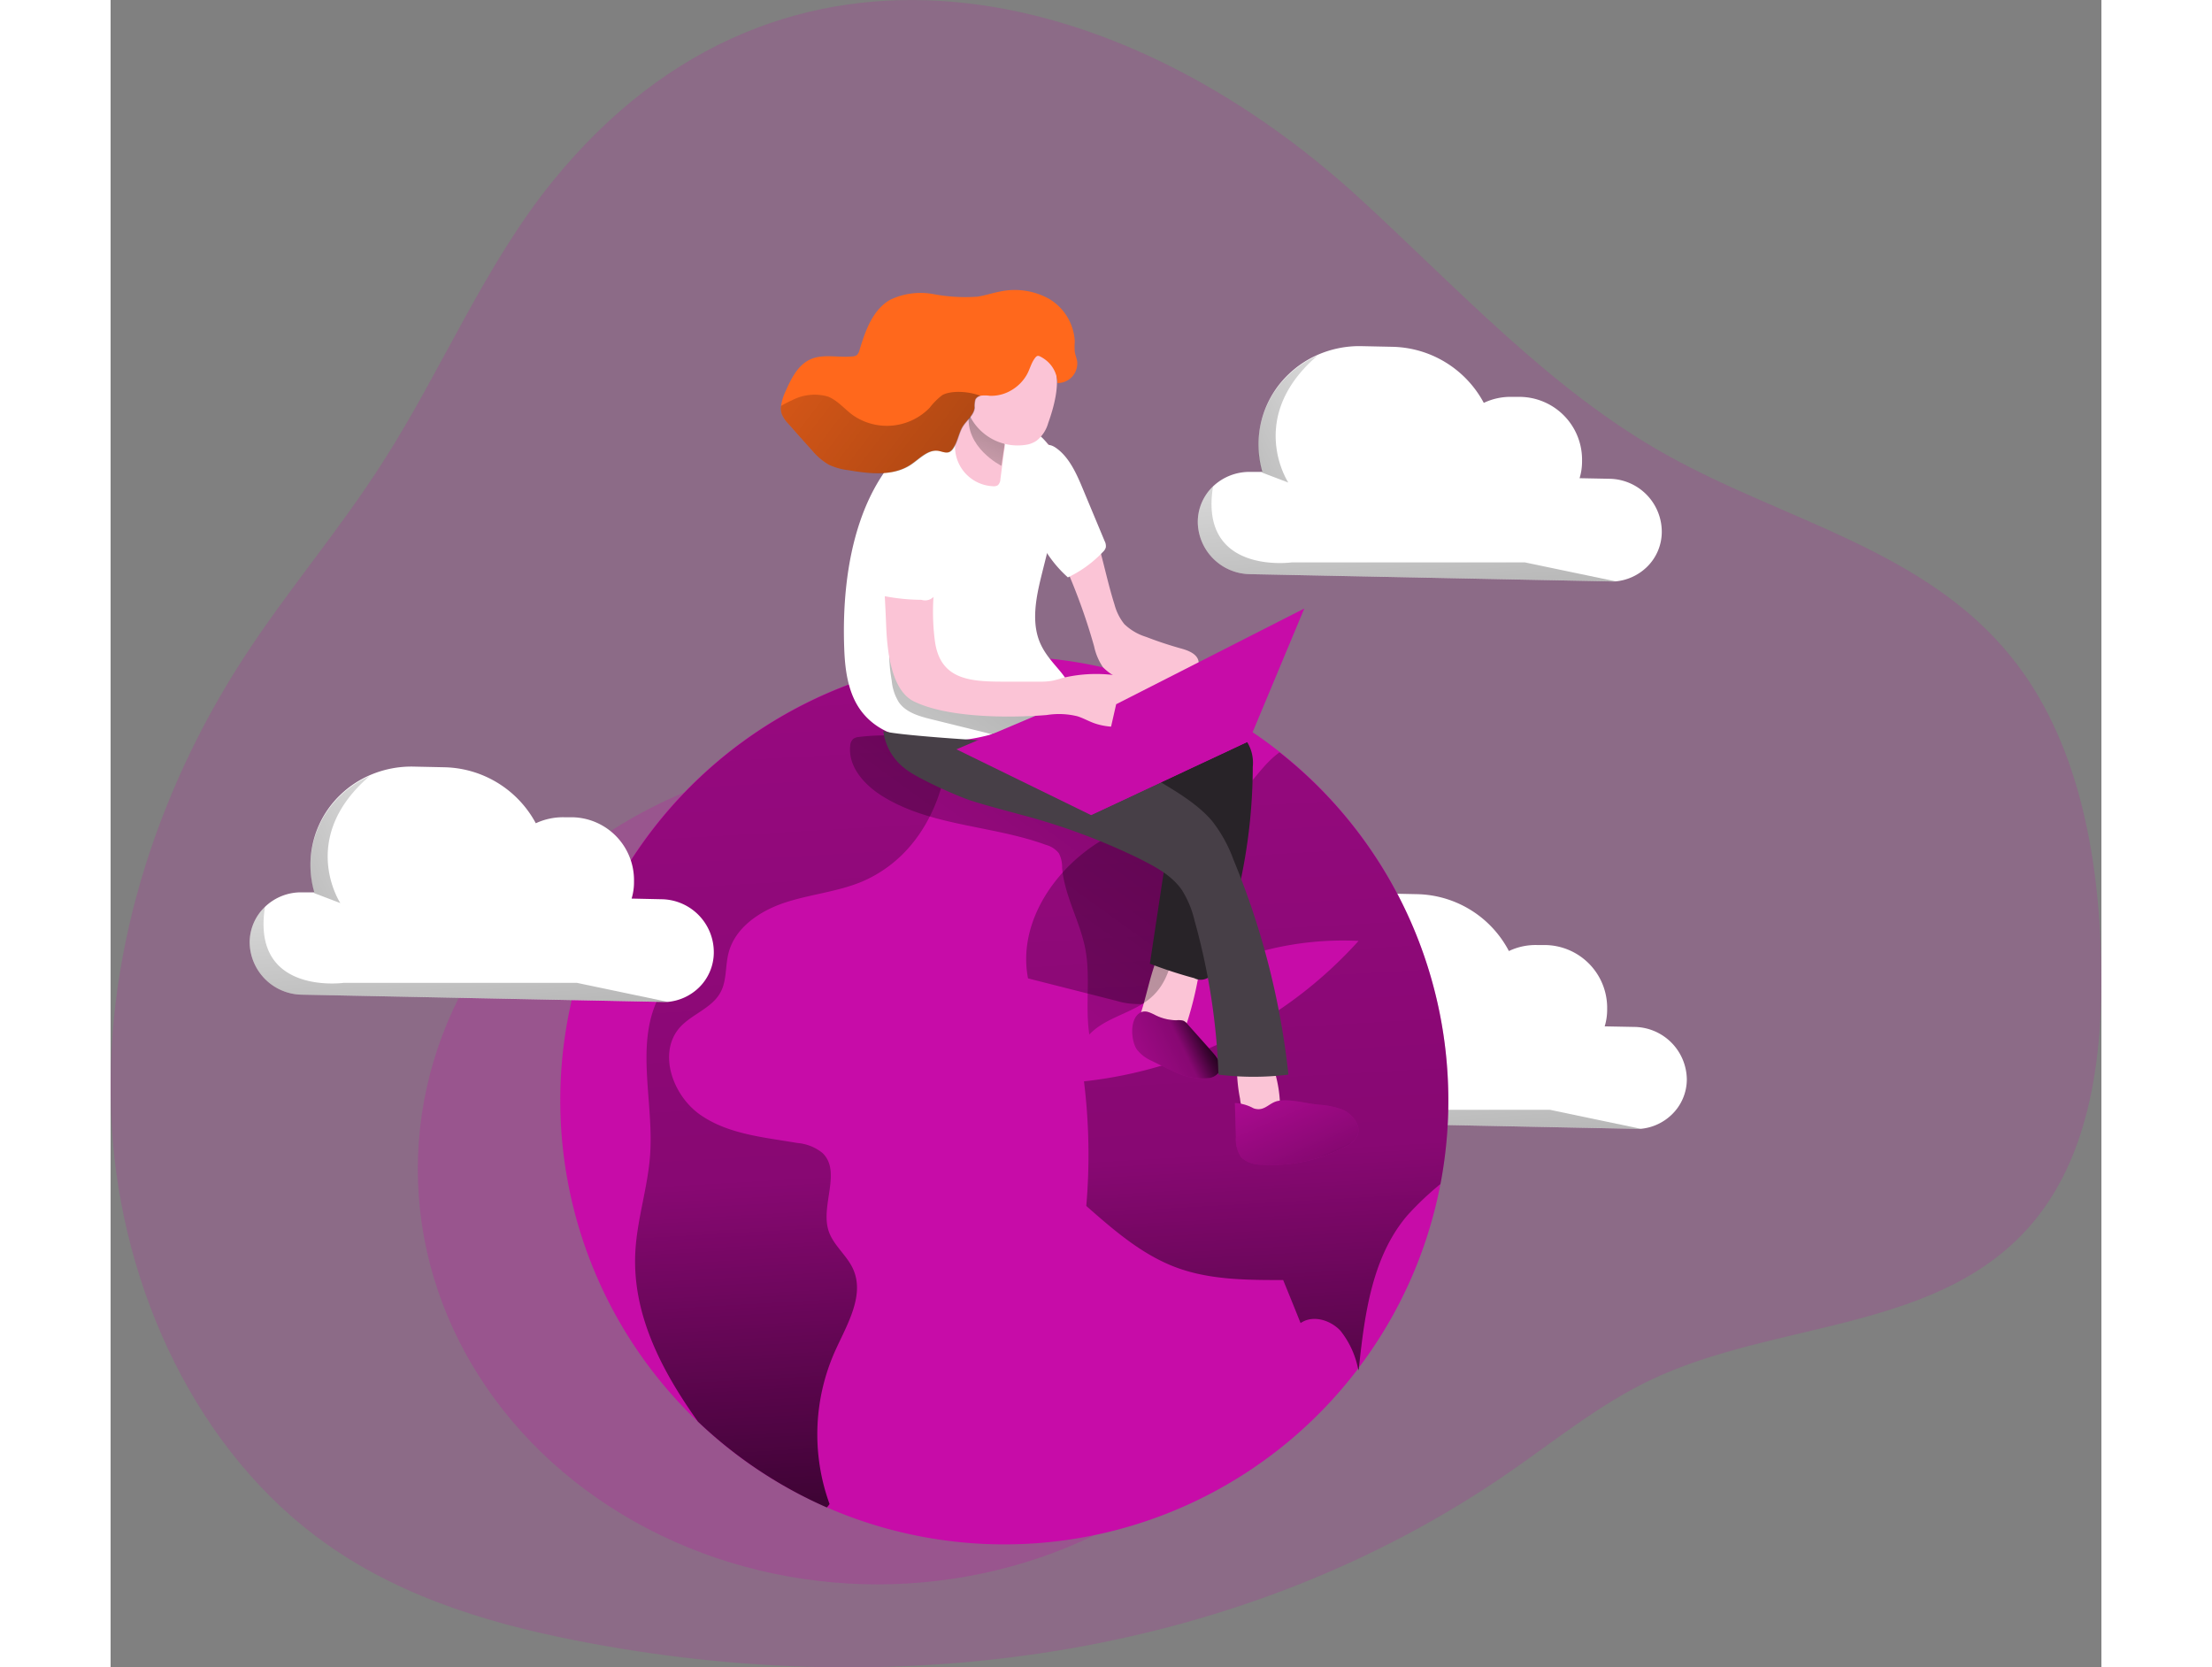
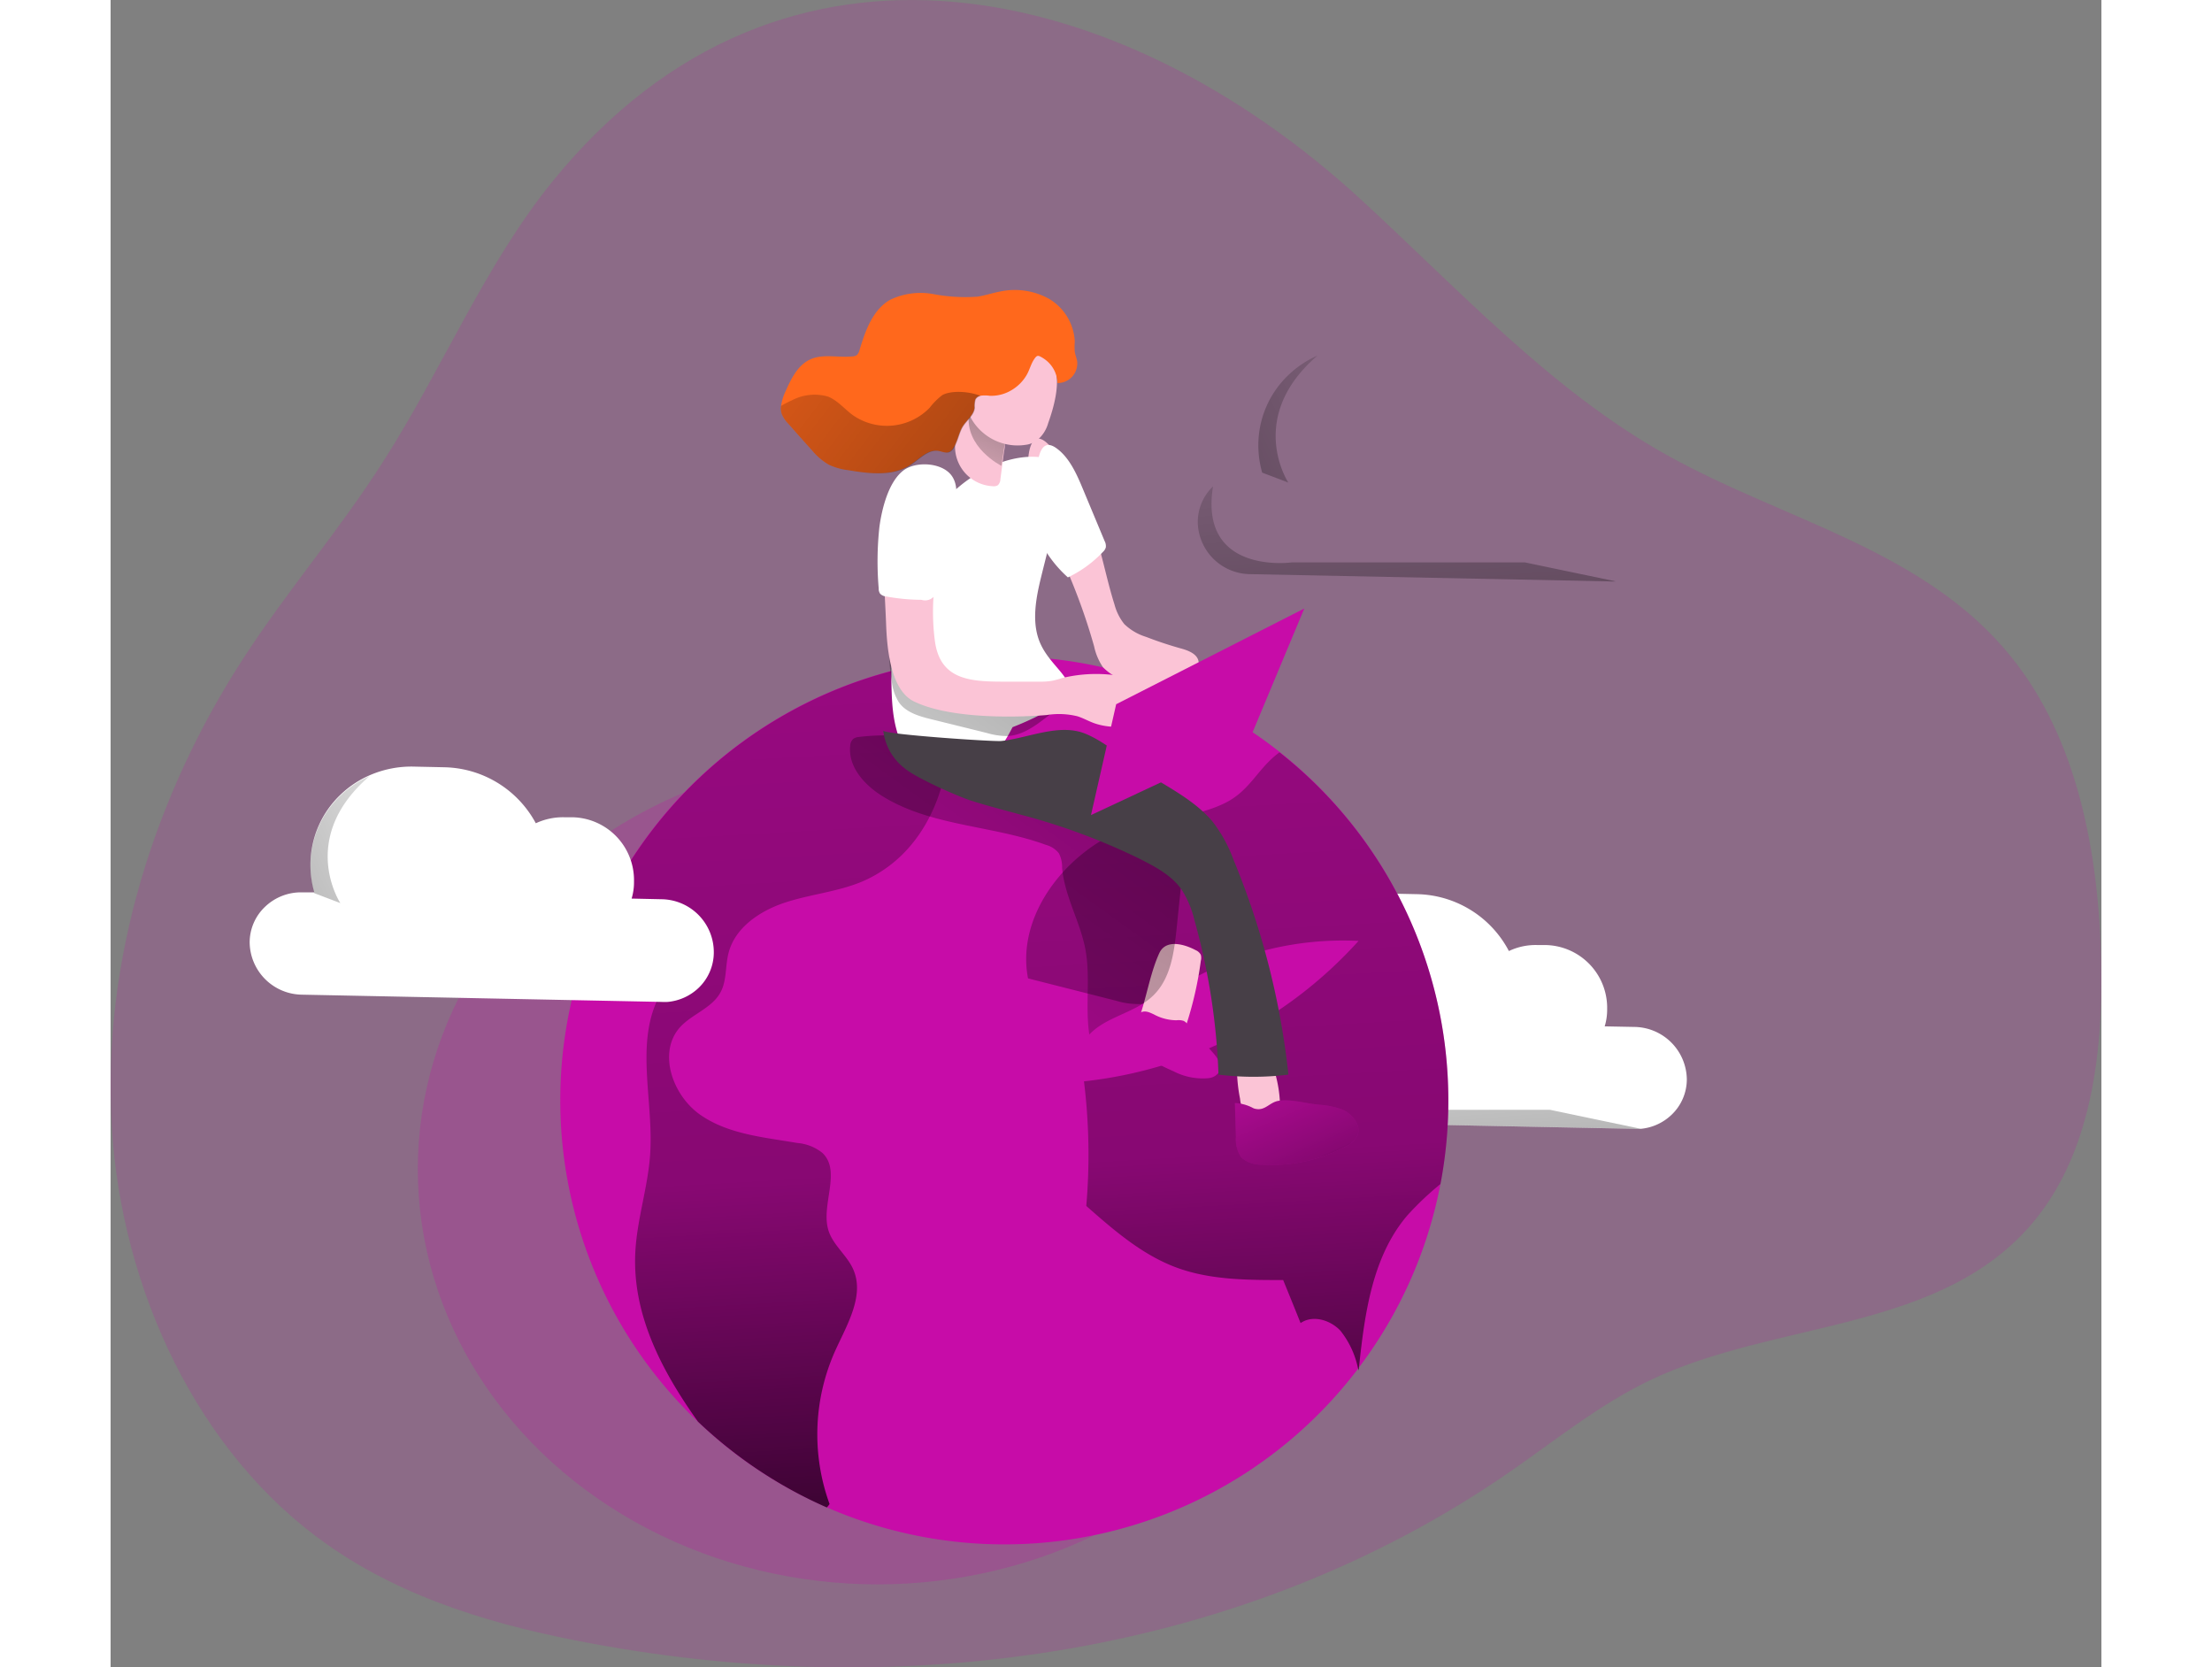
<svg xmlns="http://www.w3.org/2000/svg" xmlns:xlink="http://www.w3.org/1999/xlink" id="Layer_1" data-name="Layer 1" viewBox="0 0 275.15 230.42" width="406" height="306" class="illustration styles_illustrationTablet__1DWOa">
  <rect x="0" y="0" width="275.15" height="230.42" fill="#808080" stroke="none" />
  <defs>
    <linearGradient id="linear-gradient" x1="206.37" y1="182.09" x2="201.84" y2="123.73" gradientUnits="userSpaceOnUse">
      <stop offset="0.01" />
      <stop offset="0.13" stop-opacity="0.69" />
      <stop offset="0.25" stop-opacity="0.32" />
      <stop offset="1" stop-opacity="0" />
    </linearGradient>
    <linearGradient id="linear-gradient-2" x1="161.38" y1="150.67" x2="212.51" y2="126.88" xlink:href="#linear-gradient" />
    <linearGradient id="linear-gradient-3" x1="121.93" y1="260.13" x2="100.9" y2="-112.06" xlink:href="#linear-gradient" />
    <linearGradient id="linear-gradient-4" x1="183.75" y1="256.64" x2="162.71" y2="-115.56" xlink:href="#linear-gradient" />
    <linearGradient id="linear-gradient-5" x1="955.21" y1="145.56" x2="974.46" y2="155.11" gradientTransform="matrix(-1, 0, 0, 1, 1129.59, 0)" xlink:href="#linear-gradient" />
    <linearGradient id="linear-gradient-6" x1="939.55" y1="170.59" x2="950.72" y2="145.46" gradientTransform="matrix(-1, 0, 0, 1, 1129.59, 0)" xlink:href="#linear-gradient" />
    <linearGradient id="linear-gradient-7" x1="957.62" y1="86.47" x2="1028.45" y2="184.64" gradientTransform="matrix(-1, 0, 0, 1, 1129.59, 0)" xlink:href="#linear-gradient" />
    <linearGradient id="linear-gradient-8" x1="154.75" y1="76.42" x2="111.3" y2="139.71" xlink:href="#linear-gradient" />
    <linearGradient id="linear-gradient-9" x1="983.37" y1="56.47" x2="992.55" y2="76.53" gradientTransform="matrix(-1, 0, 0, 1, 1129.59, 0)" xlink:href="#linear-gradient" />
    <linearGradient id="linear-gradient-10" x1="71.9" y1="164.55" x2="67.36" y2="106.18" xlink:href="#linear-gradient" />
    <linearGradient id="linear-gradient-11" x1="26.9" y1="133.12" x2="78.04" y2="109.34" xlink:href="#linear-gradient" />
    <linearGradient id="linear-gradient-12" x1="202.92" y1="106.43" x2="198.38" y2="48.07" xlink:href="#linear-gradient" />
    <linearGradient id="linear-gradient-13" x1="157.92" y1="75.01" x2="209.05" y2="51.22" xlink:href="#linear-gradient" />
    <linearGradient id="linear-gradient-14" x1="153.88" y1="80.39" x2="94.78" y2="35.33" xlink:href="#linear-gradient" />
  </defs>
  <title>27</title>
  <path d="M82.85,28.82c-9.41,11.59-15.27,26-23.38,38.66-6,9.46-13.32,17.93-19.42,27.35-12.16,18.76-19.5,41.63-18.16,64.48s12,45.41,29.77,57.92c10.91,7.69,23.82,11.34,36.66,13.71,43.23,8,89.76,1.84,126.7-23.67,6.34-4.38,12.41-9.32,19.29-12.64,17.67-8.54,40.59-6.56,53.4-22.24,7.71-9.44,9.41-22.94,9.15-35.53-.31-15.12-3.27-31-12.48-42.34-12-14.87-31.6-18.85-47.82-28C220.75,57.65,208,43.7,194.42,31.24,161.75,1.25,114.75-10.47,82.85,28.82Z" transform="translate(-21.74 -3.78)" fill="#c70ca8" opacity="0.18" style="isolation: isolate;" />
  <path d="M239.59,152.93a6.76,6.76,0,0,1-2.13,4.94,7.09,7.09,0,0,1-4.23,1.92,5.26,5.26,0,0,1-.89,0l-49.67-1a7.31,7.31,0,0,1-7.23-7.19,6.8,6.8,0,0,1,2.11-4.95,7.27,7.27,0,0,1,5.12-2l1.69,0a13.84,13.84,0,0,1-.53-3.77,13.39,13.39,0,0,1,4.18-9.74,13.85,13.85,0,0,1,4-2.67,14.45,14.45,0,0,1,6.08-1.2l4.22.09A14.66,14.66,0,0,1,215,135.22a8.59,8.59,0,0,1,3.9-.83l1.09,0a8.68,8.68,0,0,1,8.59,8.53v.41a8,8,0,0,1-.34,2.3l4.11.08A7.34,7.34,0,0,1,239.59,152.93Z" transform="translate(-21.74 -3.78)" fill="#fff" />
  <path d="M233.23,159.79a5.26,5.26,0,0,1-.89,0l-49.67-1a7.31,7.31,0,0,1-7.23-7.19,6.8,6.8,0,0,1,2.11-4.95c-2,12.27,10.85,10.51,10.85,10.51h32.27Z" transform="translate(-21.74 -3.78)" fill="url(#linear-gradient)" />
  <path d="M188,146.13l-3.61-1.37a13.84,13.84,0,0,1-.53-3.77,13.39,13.39,0,0,1,4.18-9.74,13.85,13.85,0,0,1,4-2.67C182.05,137.14,188,146.13,188,146.13Z" transform="translate(-21.74 -3.78)" fill="url(#linear-gradient-2)" />
  <ellipse cx="106" cy="161.58" rx="63.54" ry="57.39" fill="#c70ca8" opacity="0.23" style="isolation: isolate;" />
  <path d="M206.63,155.85a61.13,61.13,0,0,1-12.35,36.92h0l-.13.18a61.37,61.37,0,1,1,12.48-37.1Z" transform="translate(-21.74 -3.78)" fill="#c70ca8" />
  <path d="M125.51,125.66c-3.37,1.39-7.09,1.72-10.55,2.86s-6.93,3.44-7.82,7c-.46,1.79-.22,3.78-1.1,5.4-1.17,2.18-3.91,3-5.57,4.8-3.16,3.48-1.08,9.45,2.78,12.14s8.79,3.1,13.41,3.89a6.35,6.35,0,0,1,3.46,1.37c2.69,2.57-.29,7.22.85,10.76.64,2,2.53,3.37,3.39,5.29,1.65,3.66-.85,7.7-2.5,11.36a28.22,28.22,0,0,0-.75,21.12,4.12,4.12,0,0,1-.38.47,61.81,61.81,0,0,1-17.81-11.86c-5.07-7.11-9.08-14.86-8.66-23.38.23-4.62,1.77-9.08,2.06-13.68.48-7.47-2.22-15.58,1.44-22.1,2-3.61,5.9-7.57,3.72-11.07-3.85.56-8,.65-11.53-.69a61.4,61.4,0,0,1,46.18-34.14C139.93,106.06,136.91,120.86,125.51,125.66Z" transform="translate(-21.74 -3.78)" fill="url(#linear-gradient-3)" />
  <path d="M206.63,155.85a61.25,61.25,0,0,1-1.09,11.57,41.62,41.62,0,0,0-4.57,4.33c-4.85,5.68-5.9,13.56-6.69,21h0c0,.16,0,.32-.05.47,0-.1,0-.19-.08-.29a12.35,12.35,0,0,0-2.43-5.23c-1.38-1.49-3.83-2.23-5.51-1.06q-1.2-3-2.41-5.95c-5,0-10.16,0-14.86-1.77s-8.59-5.16-12.35-8.47a82.61,82.61,0,0,0-.32-17.22,59.76,59.76,0,0,0,37.95-19.41,43.36,43.36,0,0,0-25,6.45c-1.6,1-3.22,2.12-5.09,2.28a11,11,0,0,1-3.5-.48L148.54,139c-1.51-7.78,3.88-15.59,10.81-19.44,5.2-2.88,11.51-2.32,16.5-4.84,3.42-1.72,4.42-4.73,7.41-6.94l.06,0A61.26,61.26,0,0,1,206.63,155.85Z" transform="translate(-21.74 -3.78)" fill="url(#linear-gradient-4)" />
  <path d="M164.25,143.42c-.36,1.18-.7,2.56,0,3.55a3,3,0,0,0,1.31.93,3.59,3.59,0,0,0,3.73-.39,4.84,4.84,0,0,0,1.13-2.12,49.31,49.31,0,0,0,2-8.81,1.59,1.59,0,0,0,0-.84,1.43,1.43,0,0,0-.71-.64c-1.59-.85-4.08-1.53-5,.35C165.58,137.87,165.05,140.86,164.25,143.42Z" transform="translate(-21.74 -3.78)" fill="#fbc4d6" />
  <path d="M169.06,144.79a2.24,2.24,0,0,1,1,.09,1.76,1.76,0,0,1,.56.49l3.45,3.87c.67.75,1.37,1.78.9,2.67a2,2,0,0,1-1.48.88,8.77,8.77,0,0,1-4.84-.95c-1.06-.46-2.11-1-3.14-1.5a5.18,5.18,0,0,1-1.95-1.54c-.79-1.2-1-4.08.38-5,.71-.45,1.33-.13,2,.18A6.65,6.65,0,0,0,169.06,144.79Z" transform="translate(-21.74 -3.78)" fill="#c70ca8" />
  <path d="M183.37,156.6a1.48,1.48,0,0,1-.07.66,1.31,1.31,0,0,1-.5.49,4.28,4.28,0,0,1-2.22.75,2.58,2.58,0,0,1-2.09-.94,4.3,4.3,0,0,1-.65-1.93,22.45,22.45,0,0,1-.43-4.48.62.62,0,0,1,.59-.74c1.24-.26,3.71-.91,4.34.61A17.66,17.66,0,0,1,183.37,156.6Z" transform="translate(-21.74 -3.78)" fill="#fbc4d6" />
  <path d="M188.62,156.45a11.8,11.8,0,0,1,3.13.6,3.89,3.89,0,0,1,2.28,2.09,2.16,2.16,0,0,1,.07,1.5,3.23,3.23,0,0,1-1.7,1.61,21.68,21.68,0,0,1-11.58,2.49,4,4,0,0,1-2.81-1,4.4,4.4,0,0,1-.74-2.81l-.14-4.7a5.85,5.85,0,0,1,2.58.73c1.48.5,2.06-.7,3.28-1C184.58,155.59,187,156.29,188.62,156.45Z" transform="translate(-21.74 -3.78)" fill="#c70ca8" />
-   <path d="M169.06,144.79a2.24,2.24,0,0,1,1,.09,1.76,1.76,0,0,1,.56.49l3.45,3.87c.67.75,1.37,1.78.9,2.67a2,2,0,0,1-1.48.88,8.77,8.77,0,0,1-4.84-.95c-1.06-.46-2.11-1-3.14-1.5a5.18,5.18,0,0,1-1.95-1.54c-.79-1.2-1-4.08.38-5,.71-.45,1.33-.13,2,.18A6.65,6.65,0,0,0,169.06,144.79Z" transform="translate(-21.74 -3.78)" fill="url(#linear-gradient-5)" />
  <path d="M188.62,156.45a11.8,11.8,0,0,1,3.13.6,3.89,3.89,0,0,1,2.28,2.09,2.16,2.16,0,0,1,.07,1.5,3.23,3.23,0,0,1-1.7,1.61,21.68,21.68,0,0,1-11.58,2.49,4,4,0,0,1-2.81-1,4.4,4.4,0,0,1-.74-2.81l-.14-4.7a5.85,5.85,0,0,1,2.58.73c1.48.5,2.06-.7,3.28-1C184.58,155.59,187,156.29,188.62,156.45Z" transform="translate(-21.74 -3.78)" fill="url(#linear-gradient-6)" />
  <path d="M131.65,105.53a31.7,31.7,0,0,0-6.46.1,1.64,1.64,0,0,0-.79.25,1.4,1.4,0,0,0-.44,1c-.3,2.9,2,5.42,4.48,6.95,6.71,4.16,15.17,4,22.58,6.72a3.4,3.4,0,0,1,1.79,1.17,4.21,4.21,0,0,1,.44,2c.33,3.91,2.5,7.43,3.22,11.28s-.05,7.88.54,11.76c2.43-2.59,6.57-3,9-5.56,2.28-2.36,2.73-5.88,3.07-9.14l.92-8.94a2.74,2.74,0,0,0-1.62-3.24C157.44,112.81,144.62,106.65,131.65,105.53Z" transform="translate(-21.74 -3.78)" fill="url(#linear-gradient-7)" />
-   <path d="M175.89,104.63A5.69,5.69,0,0,1,178.6,106a5.48,5.48,0,0,1,1,3.76,76.27,76.27,0,0,1-5.29,27.72,1.91,1.91,0,0,1-2.79,1.49,63,63,0,0,1-6.14-2l2.72-18a2.5,2.5,0,0,0-.08-1.51,2.44,2.44,0,0,0-.82-.84,72.33,72.33,0,0,0-9.8-6c-2.73-1.38-5.86-3-6.6-5.92a3.25,3.25,0,0,1,.54-2.95,4.81,4.81,0,0,1,1.5-1c1.81-.89,4.09-2,6.17-1.82,1.67.17,2.31,1.13,3.7,1.84C166.57,102.69,171.7,103.41,175.89,104.63Z" transform="translate(-21.74 -3.78)" fill="#282328" />
  <path d="M157.31,76c1.34,3.69,2,7.6,3.18,11.33a7.29,7.29,0,0,0,1.36,2.71,7.5,7.5,0,0,0,3,1.76q2.35.91,4.78,1.59c1.08.29,2.37.79,2.49,1.89a2,2,0,0,1-.22,1.06,5,5,0,0,1-4.16,2.55,13.46,13.46,0,0,1-5-.82A7.51,7.51,0,0,1,158.9,96a8.13,8.13,0,0,1-1.23-2.9,82.51,82.51,0,0,0-6.79-16.78,19,19,0,0,1-2-4.5c-.66-2.76-.67-9.3,2.18-6.9C153.36,66.86,156.3,73.26,157.31,76Z" transform="translate(-21.74 -3.78)" fill="#fbc4d6" />
-   <path d="M146.4,104.28a40.64,40.64,0,0,0,4.91-2.29c6-3.32,1.09-4.95-.91-8.94-1.43-2.83-.85-6.22-.11-9.29,1.31-5.4,3.06-11,1.8-16.39a6.3,6.3,0,0,0-1-2.44,6.89,6.89,0,0,0-1.26-1.21,13.6,13.6,0,0,0-4.3-2.51c-3-1-6.4-.27-9.25,1.16-11.2,5.62-13.59,19.81-13.14,31.16.12,3.15.61,6.48,2.64,8.89s4.9,3.33,7.84,3.69A26.71,26.71,0,0,0,146.4,104.28Z" transform="translate(-21.74 -3.78)" fill="#fff" />
+   <path d="M146.4,104.28a40.64,40.64,0,0,0,4.91-2.29c6-3.32,1.09-4.95-.91-8.94-1.43-2.83-.85-6.22-.11-9.29,1.31-5.4,3.06-11,1.8-16.39c-3-1-6.4-.27-9.25,1.16-11.2,5.62-13.59,19.81-13.14,31.16.12,3.15.61,6.48,2.64,8.89s4.9,3.33,7.84,3.69A26.71,26.71,0,0,0,146.4,104.28Z" transform="translate(-21.74 -3.78)" fill="#fff" />
  <path d="M129.7,97.86a6.73,6.73,0,0,0,1,3c1,1.41,2.84,1.93,4.53,2.34l7.61,1.88a10,10,0,0,0,2.86.43c2.08-.1,3.87-1.43,5.52-2.71a4.23,4.23,0,0,0,1.08-1.07c-4.2-.4-8.39-.82-12.57-1.43-2.46-.36-5.06-.86-6.87-2.55a8.62,8.62,0,0,1-2.08-3.29c-.3-.77-.44-2.73-1.31-2.9A22.52,22.52,0,0,0,129.7,97.86Z" transform="translate(-21.74 -3.78)" fill="url(#linear-gradient-8)" />
  <path d="M144.72,70a1.19,1.19,0,0,1-.35.84,1.08,1.08,0,0,1-.69.14,5.49,5.49,0,0,1-5.14-6.49c.18-1,.61-1.86.88-2.8.53-1.88.44-4,1.63-5.55A62.17,62.17,0,0,0,144.57,63a3.72,3.72,0,0,1,.66,3.13Z" transform="translate(-21.74 -3.78)" fill="#fbc4d6" />
  <path d="M145.31,65.16l-.45,3s-5.15-2.55-4.48-7.28S145.31,65.16,145.31,65.16Z" transform="translate(-21.74 -3.78)" fill="url(#linear-gradient-9)" />
  <path d="M151.33,62.24a4.75,4.75,0,0,1-1.6,2.44,3.6,3.6,0,0,1-1.22.53,7.39,7.39,0,0,1-7.87-3.67,10.81,10.81,0,0,1-.42-9,6.31,6.31,0,0,1,3-3.71,5.15,5.15,0,0,1,4.84.57,11.79,11.79,0,0,1,4.21,5.32C153,56.91,152.08,60.15,151.33,62.24Z" transform="translate(-21.74 -3.78)" fill="#fbc4d6" />
  <path d="M173.94,117.2a19.49,19.49,0,0,1,3,5.41,107.66,107.66,0,0,1,7.59,29.69,39.11,39.11,0,0,1-9.67,0A90.56,90.56,0,0,0,171.55,131a13.76,13.76,0,0,0-1.75-4.22c-1.43-2.07-3.78-3.27-6-4.39a88.48,88.48,0,0,0-16.21-6c-2.36-.65-4.74-1.25-7.06-2-1.95-.66-7.42-3.08-9-4.39a7.71,7.71,0,0,1-3-5.25c0,.52,15.24,1.56,16.33,1.44,3.67-.39,8-2.49,11.62-1,2.83,1.16,5.42,3.58,8,5.25C167.61,112.4,171.43,114.3,173.94,117.2Z" transform="translate(-21.74 -3.78)" fill="#473f47" />
-   <polygon points="135.5 112.65 116.9 103.56 138.71 94.31 157.32 102.44 135.5 112.65" fill="#c70ca8" />
  <path d="M128.91,73.75c0,.35-.09.69-.13,1-.55,5.12-.05,10.14.14,15.23.12,3.15.53,9.15,3.88,10.76,6.26,3,18.34,1.86,18.34,1.86a10.64,10.64,0,0,1,4.21.17c.75.23,1.44.62,2.17.9,2.64,1,5.59.5,8.37,0a3.58,3.58,0,0,0,1.36-.45,2.47,2.47,0,0,0,.23-3.46,6.35,6.35,0,0,0-3.36-1.85,19.88,19.88,0,0,0-10.86-.42,12.12,12.12,0,0,1-1.4.38,9.43,9.43,0,0,1-1.68.12l-4.26,0c-4.9,0-9.52.06-10.26-5.67a31.12,31.12,0,0,1-.16-6.4c.29-3.85,1.3-7.67,1.09-11.52a7.64,7.64,0,0,0-.89-3.5,3.56,3.56,0,0,0-2.94-1.86,3.67,3.67,0,0,0-3,2A8,8,0,0,0,128.91,73.75Z" transform="translate(-21.74 -3.78)" fill="#fbc4d6" />
  <polygon points="164.98 84.1 138.98 97.33 135.5 112.65 157.32 102.44 164.98 84.1" fill="#c70ca8" />
  <path d="M152.61,56.72a4.18,4.18,0,0,0-1-2.59,4.42,4.42,0,0,0-1.1-.92c-.58-.34-.72-.37-1.1.18-.49.71-.65,1.54-1.1,2.28a5.83,5.83,0,0,1-2,2,5.42,5.42,0,0,1-3.08.81,4.35,4.35,0,0,0-1.3,0,1,1,0,0,0-.69.5,3.34,3.34,0,0,0-.11,1.15c-.09,1-1.08,1.71-1.63,2.58s-.71,2.16-1.37,3.09a1.29,1.29,0,0,1-.49.44c-.47.2-1-.06-1.49-.15-1.45-.25-2.62,1.1-3.86,1.92-2.49,1.64-5.75,1.22-8.69.73A8.65,8.65,0,0,1,121,68a8.76,8.76,0,0,1-2.33-2c-1.09-1.2-2.17-2.42-3.24-3.64a4.21,4.21,0,0,1-.93-1.37,2.46,2.46,0,0,1-.09-1.11,6.71,6.71,0,0,1,.61-2c.78-1.75,1.69-3.65,3.45-4.44s3.84-.2,5.78-.4a1.15,1.15,0,0,0,.66-.21,1.44,1.44,0,0,0,.32-.61c.81-2.69,1.82-5.61,4.24-7a9.71,9.71,0,0,1,6-.79,23.69,23.69,0,0,0,6.11.35c1-.16,2-.49,3-.69a9.79,9.79,0,0,1,6.88,1A7.26,7.26,0,0,1,155,51a8.28,8.28,0,0,0,0,1.41c.07.44.26.87.33,1.31A2.71,2.71,0,0,1,152.61,56.72Z" transform="translate(-21.74 -3.78)" fill="#ff681c" />
  <path d="M128,76.59a44.09,44.09,0,0,0-.1,8.52,1.22,1.22,0,0,0,.18.7,1.24,1.24,0,0,0,.82.4,27.87,27.87,0,0,0,4.91.47,1.65,1.65,0,0,0,2.14-1.37c.9-3.76,1.79-7.52,2.47-11.33.27-1.53.46-3.25-.46-4.49-1.33-1.8-4.92-2-6.65-.69C129.22,70.41,128.33,74.17,128,76.59Z" transform="translate(-21.74 -3.78)" fill="#fff" />
  <path d="M156.3,71.79l2.83,6.78a1.46,1.46,0,0,1,.16.86,1.36,1.36,0,0,1-.4.63,16.31,16.31,0,0,1-4.84,3.52,16.9,16.9,0,0,1-4-5.34c-.94-2.41-.73-5.09-.45-7.66.17-1.63.11-6.87,2.88-4.84C154.41,67.13,155.43,69.7,156.3,71.79Z" transform="translate(-21.74 -3.78)" fill="#fff" />
  <path d="M105.11,135.39a6.8,6.8,0,0,1-2.12,4.94,7.12,7.12,0,0,1-4.23,1.92,8.7,8.7,0,0,1-.89,0l-49.67-1a7.32,7.32,0,0,1-7.24-7.2,6.8,6.8,0,0,1,2.12-4.94,7.17,7.17,0,0,1,5.12-2l1.69,0a13.54,13.54,0,0,1-.53-3.78,13.38,13.38,0,0,1,4.18-9.74,13.68,13.68,0,0,1,4-2.66,14.42,14.42,0,0,1,6.08-1.2l4.22.09a14.69,14.69,0,0,1,12.67,7.74,8.86,8.86,0,0,1,3.9-.83l1.09,0a8.69,8.69,0,0,1,8.58,8.54v.41a7.83,7.83,0,0,1-.33,2.29l4.11.09A7.32,7.32,0,0,1,105.11,135.39Z" transform="translate(-21.74 -3.78)" fill="#fff" />
-   <path d="M98.76,142.25a8.7,8.7,0,0,1-.89,0l-49.67-1a7.32,7.32,0,0,1-7.24-7.2,6.8,6.8,0,0,1,2.12-4.94c-1.95,12.26,10.85,10.51,10.85,10.51H86.2Z" transform="translate(-21.74 -3.78)" fill="url(#linear-gradient-10)" />
  <path d="M53.49,128.59l-3.6-1.37a13.54,13.54,0,0,1-.53-3.78,13.38,13.38,0,0,1,4.18-9.74,13.68,13.68,0,0,1,4-2.66C47.57,119.6,53.49,128.59,53.49,128.59Z" transform="translate(-21.74 -3.78)" fill="url(#linear-gradient-11)" />
-   <path d="M236.13,77.27A6.78,6.78,0,0,1,234,82.21a7.15,7.15,0,0,1-4.24,1.92,5.21,5.21,0,0,1-.89,0l-49.66-1A7.31,7.31,0,0,1,172,76a6.8,6.8,0,0,1,2.11-5,7.3,7.3,0,0,1,5.13-2l1.68,0a13.84,13.84,0,0,1-.53-3.77,13.39,13.39,0,0,1,4.18-9.74,13.76,13.76,0,0,1,4-2.67,14.39,14.39,0,0,1,6.08-1.2l4.22.09a14.66,14.66,0,0,1,12.66,7.75,8.62,8.62,0,0,1,3.9-.83l1.09,0a8.68,8.68,0,0,1,8.59,8.53v.41a8,8,0,0,1-.34,2.3l4.11.08A7.34,7.34,0,0,1,236.13,77.27Z" transform="translate(-21.74 -3.78)" fill="#fff" />
  <path d="M229.77,84.13a5.21,5.21,0,0,1-.89,0l-49.66-1A7.31,7.31,0,0,1,172,76a6.8,6.8,0,0,1,2.11-5c-2,12.27,10.85,10.51,10.85,10.51h32.27Z" transform="translate(-21.74 -3.78)" fill="url(#linear-gradient-12)" />
  <path d="M184.51,70.47,180.9,69.1a13.84,13.84,0,0,1-.53-3.77,13.39,13.39,0,0,1,4.18-9.74,13.76,13.76,0,0,1,4-2.67C178.59,61.48,184.51,70.47,184.51,70.47Z" transform="translate(-21.74 -3.78)" fill="url(#linear-gradient-13)" />
  <path d="M142,58.5a1,1,0,0,0-.69.5,3.34,3.34,0,0,0-.11,1.15c-.09,1-1.08,1.71-1.63,2.58s-.71,2.16-1.37,3.09a1.29,1.29,0,0,1-.49.44c-.47.2-1-.06-1.49-.15-1.45-.25-2.62,1.1-3.86,1.92-2.49,1.64-5.75,1.22-8.69.73A8.65,8.65,0,0,1,121,68a8.76,8.76,0,0,1-2.33-2c-1.09-1.2-2.17-2.42-3.24-3.64a4.21,4.21,0,0,1-.93-1.37,2.46,2.46,0,0,1-.09-1.11,12.41,12.41,0,0,1,1.45-.75,6.73,6.73,0,0,1,5-.55c1.34.52,2.29,1.71,3.44,2.56a8.25,8.25,0,0,0,10.64-1,9.17,9.17,0,0,1,1.76-1.76C137.89,57.73,140.31,57.83,142,58.5Z" transform="translate(-21.74 -3.78)" fill="url(#linear-gradient-14)" />
</svg>